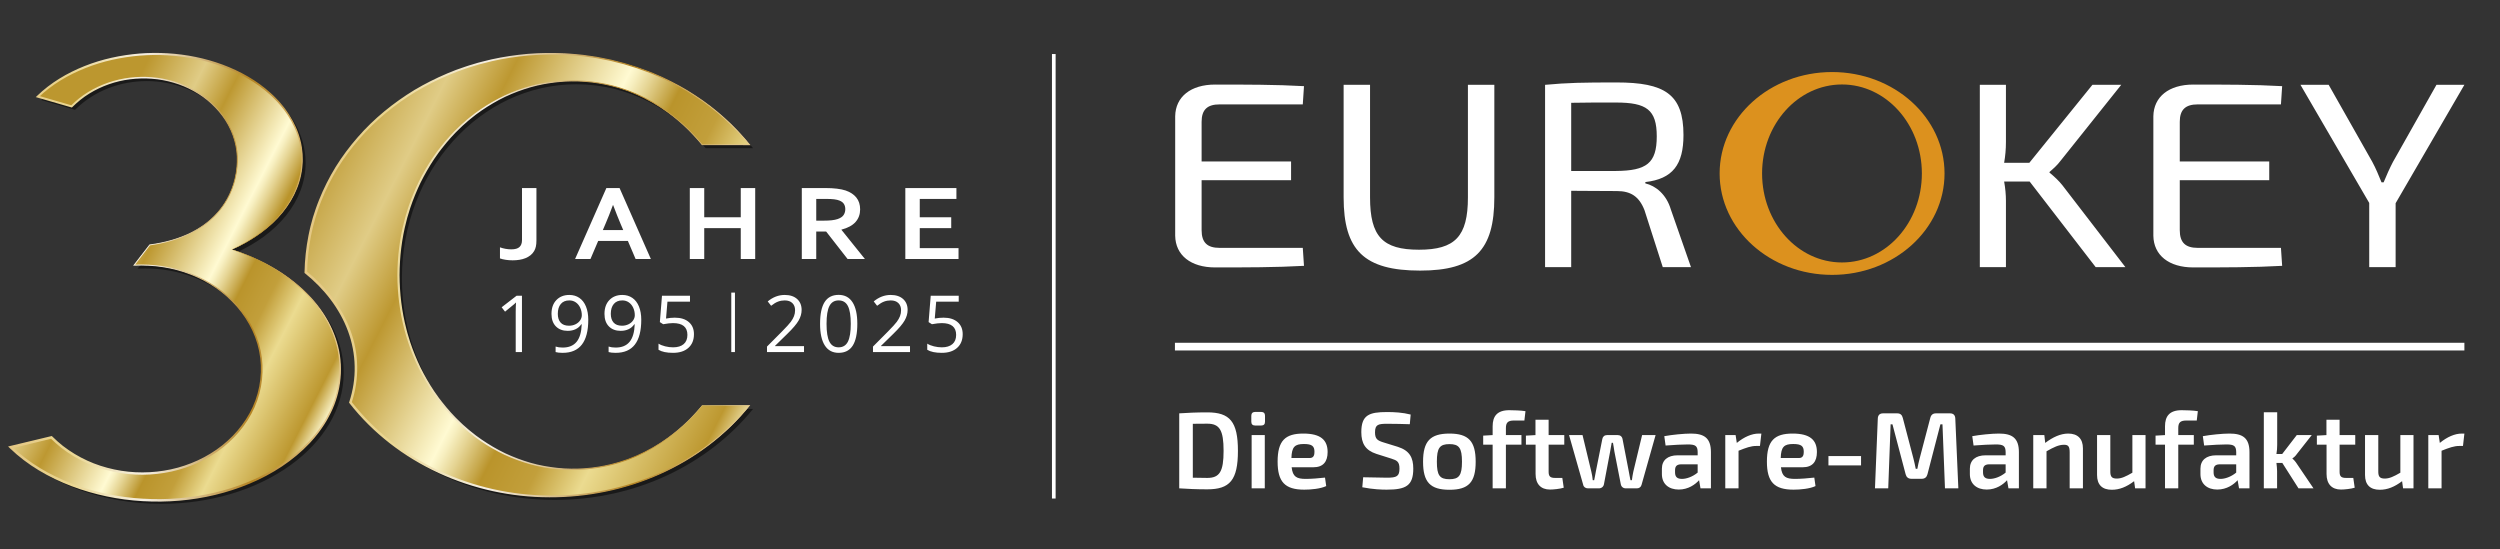
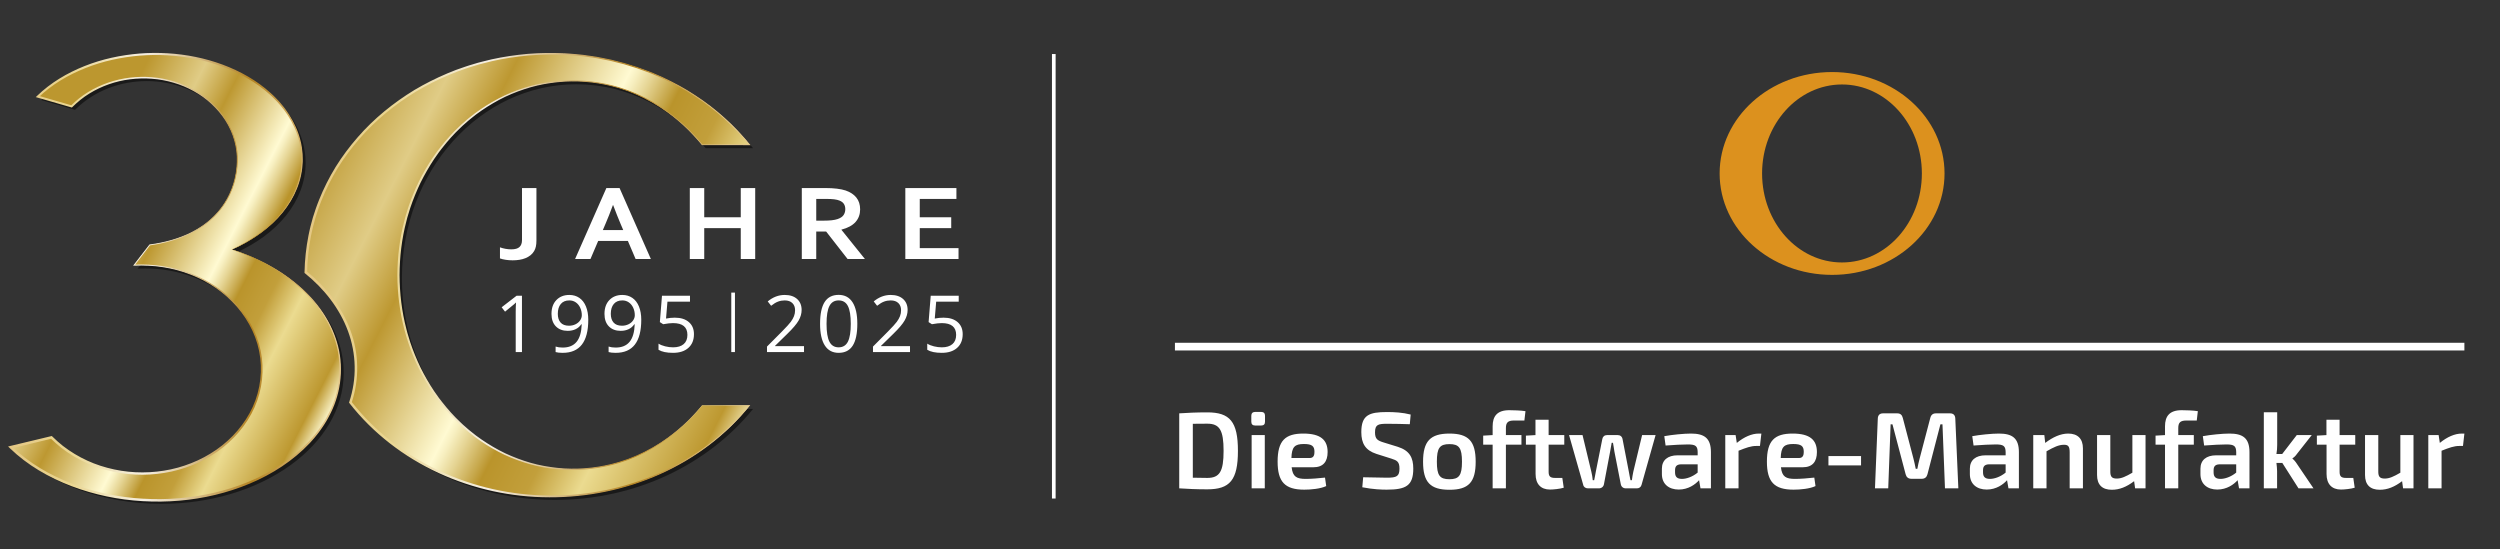
<svg xmlns="http://www.w3.org/2000/svg" xmlns:xlink="http://www.w3.org/1999/xlink" version="1.1" viewBox="0 0 2048 450">
  <rect x="0" y="0" width="2048" height="450" fill="#333333" stroke="none" />
  <defs>
    <linearGradient id="Gold" x1="250.523" y1="225.343" x2="614.086" y2="225.343" gradientUnits="userSpaceOnUse">
      <stop offset=".006" stop-color="#eec92a" />
      <stop offset=".253" stop-color="#fffad2" />
      <stop offset=".302" stop-color="#f7efc0" />
      <stop offset=".4" stop-color="#e5d493" />
      <stop offset=".536" stop-color="#c7a84c" />
      <stop offset=".596" stop-color="#ba942b" />
      <stop offset=".846" stop-color="#e6d486" />
      <stop offset=".871" stop-color="#ebdb90" />
      <stop offset="1" stop-color="#fffad2" />
    </linearGradient>
    <linearGradient id="Unbenannter_Verlauf_43" data-name="Unbenannter Verlauf 43" x1="239.004" y1="117.119" x2="632.727" y2="317.577" gradientUnits="userSpaceOnUse">
      <stop offset=".045" stop-color="#bc972f" />
      <stop offset=".202" stop-color="#e0cc86" />
      <stop offset=".303" stop-color="#bd9831" />
      <stop offset=".499" stop-color="#fffad2" />
      <stop offset=".513" stop-color="#f7efc0" />
      <stop offset=".54" stop-color="#e5d493" />
      <stop offset=".579" stop-color="#c7a84c" />
      <stop offset=".596" stop-color="#ba942b" />
      <stop offset=".681" stop-color="#c29f3b" />
      <stop offset=".767" stop-color="#ebdb90" />
      <stop offset=".938" stop-color="#bd9830" />
      <stop offset="1" stop-color="#fffad2" />
    </linearGradient>
    <linearGradient id="Poliertes_Messing" data-name="Poliertes Messing" x1="249.45" y1="225.388" x2="616.116" y2="225.388" gradientUnits="userSpaceOnUse">
      <stop offset=".006" stop-color="#e4c784" />
      <stop offset=".185" stop-color="#ead691" />
      <stop offset=".41" stop-color="#f5efe3" />
      <stop offset=".73" stop-color="#b48323" />
      <stop offset=".928" stop-color="#debe7e" />
      <stop offset=".949" stop-color="#e3c589" />
    </linearGradient>
    <linearGradient id="Gold1" data-name="Gold" x1="8.744" y1="227.059" x2="278.746" y2="227.059" xlink:href="#Gold" />
    <linearGradient id="Unbenannter_Verlauf_431" data-name="Unbenannter Verlauf 43" x1="38.588" y1="183.8" x2="286.151" y2="309.843" xlink:href="#Unbenannter_Verlauf_43" />
    <linearGradient id="Poliertes_Messing1" data-name="Poliertes Messing" x1="6.618" y1="227.142" x2="279.618" y2="227.142" xlink:href="#Poliertes_Messing" />
  </defs>
  <g isolation="isolate">
    <g id="Ebene_2">
      <g>
        <rect x="861.765" y="44.261" width="3" height="364.131" fill="#fff" />
        <rect x="962.498" y="280.803" width="1056.33" height="6.303" fill="#fff" />
-         <path d="M1068.223,217.774c-22.626,1.301-48.45,1.301-72.798,1.301-19.92,0-32.464-9.955-32.712-25.975v-97.851c.247-16.018,12.791-25.973,32.712-25.973,24.348,0,50.172,0,72.798,1.302l-.983,14.936h-68.125c-10.084,0-14.757,4.322-14.757,14.287v32.47h73.29v15.368h-73.29v40.911c0,10.175,4.673,14.505,14.757,14.505h68.125l.983,14.719ZM1224.156,161.713c0,43.288-16.231,59.958-60.747,59.958-45.991,0-62.714-16.671-62.714-59.958v-92.218h21.642v92.218c0,32.03,10.33,42.857,40.088,42.857,29.514,0,40.089-10.827,40.089-42.857v-92.218h21.641v92.218ZM1362.136,218.855l-15.003-46.756c-4.428-11.258-11.314-15.588-22.627-15.588-15.74,0-28.039-.212-37.385-.212v62.556h-21.397V69.495c18.448-1.733,31.236-1.953,58.537-1.953,39.351,0,54.843,9.524,54.843,43.076,0,24.249-8.853,35.939-31.233,38.535v1.083c8.361,1.945,17.215,8.872,20.905,21.432l16.478,47.187h-23.118ZM1323.768,140.06c25.088-.211,33.448-6.276,33.448-28.359,0-21.864-8.36-27.708-33.448-27.708-14.51,0-27.052,0-36.646.22v55.848h36.646ZM1641.789,148.721c.984,5.414,1.475,10.826,1.475,15.799v54.334h-21.395V69.495h21.395v46.756c0,6.057-.491,11.47-1.475,17.103h20.657l51.649-63.859h23.612l-49.434,61.904c-2.951,3.899-5.415,6.065-9.346,9.532v.432c4.182,3.459,7.871,6.927,10.577,10.386l51.645,67.106h-24.348l-54.105-70.134h-20.908ZM1869.536,217.774c-22.63,1.301-48.451,1.301-72.801,1.301-19.919,0-32.463-9.955-32.708-25.975v-97.851c.245-16.018,12.789-25.973,32.708-25.973,24.35,0,50.171,0,72.801,1.302l-.984,14.936h-68.126c-10.086,0-14.759,4.322-14.759,14.287v32.47h73.294v15.368h-73.294v40.911c0,10.175,4.673,14.505,14.759,14.505h68.126l.984,14.719ZM1962.507,218.855h-21.64v-52.601l-56.322-96.759h23.115l35.665,62.987c2.951,5.413,5.407,11.477,7.624,16.891h1.722c2.209-5.414,4.918-11.478,7.624-16.671l35.659-63.207h22.874l-56.322,96.979v52.381Z" fill="#fff" />
        <path d="M1592.964,142.099c0,45.884-41.244,83.083-92.123,83.083s-92.124-37.199-92.124-83.083,41.247-83.082,92.124-83.082,92.123,37.206,92.123,83.082ZM1508.95,69.199c-36.152,0-65.452,32.64-65.452,72.9s29.3,72.908,65.452,72.908,65.448-32.64,65.448-72.908-29.3-72.9-65.448-72.9Z" fill="#dc911e" fill-rule="evenodd" />
        <path d="M427.624,154.051h11.823v42.96c0,1.911-.151,3.552-.456,4.931-.309,1.375-.765,2.583-1.375,3.626-.807,1.39-1.819,2.572-3.043,3.541-1.224.969-2.606,1.765-4.151,2.39-1.544.622-3.201,1.07-4.969,1.344-1.772.278-3.606.413-5.506.413-1.961,0-3.869-.143-5.718-.432s-3.402-.668-4.657-1.131v-9.078c1.417.521,2.927.927,4.537,1.216,1.61.29,3.201.432,4.78.432,3.054,0,5.274-.633,6.657-1.907,1.386-1.274,2.077-3.158,2.077-5.649v-42.655ZM514.354,197.359h-24.318l-6.325,14.812h-12.599l25.627-58.119h10.811l25.631,58.119h-12.503l-6.325-14.812ZM502.098,168.037c-2.259,6.081-4.27,11.163-6.043,15.244l-2.209,5.174h16.696l-2.209-5.174c-1.749-4.12-3.765-9.201-6.043-15.244h-.193ZM576.909,177.983h29.924v-23.932h11.827v58.119h-11.827v-25.283h-29.924v25.283h-11.823v-58.119h11.823v23.932ZM704.622,171.512c0,4.054-1.247,7.495-3.741,10.317-2.494,2.823-6.348,4.915-11.56,6.278v.17l19.213,23.893h-14.194l-17.568-22.503h-8.109v22.503h-11.823v-58.119h19.646c3.247,0,6.271.166,9.074.498,2.796.332,5.193.834,7.19,1.498,3.796,1.301,6.726,3.236,8.784,5.8s3.089,5.784,3.089,9.665ZM674.505,180.763c2.703,0,4.996-.108,6.877-.324,1.884-.216,3.467-.544,4.757-.977,2.378-.811,4.027-1.919,4.946-3.324.915-1.405,1.375-3.019,1.375-4.842,0-1.564-.363-2.946-1.085-4.151-.726-1.201-1.954-2.151-3.691-2.846-1.127-.459-2.545-.803-4.247-1.019-1.707-.216-3.815-.324-6.325-.324h-8.448v17.808h5.842ZM753.466,203.266h31.762v8.904h-43.585v-58.119h41.848v8.904h-30.025v15.028h25.777v8.904h-25.777v16.379ZM427.582,288.416h-5.111v-32.88c0-2.734.083-5.322.252-7.763-.441.441-.937.904-1.483,1.389-.547.483-3.05,2.535-7.51,6.153l-2.776-3.598,12.211-9.435h4.418v46.133ZM481.913,261.973c0,18.05-6.984,27.074-20.952,27.074-2.44,0-4.376-.21-5.807-.631v-4.513c1.684.548,3.598.82,5.743.82,5.049,0,8.861-1.562,11.438-4.686s3.981-7.915,4.213-14.373h-.379c-1.157,1.746-2.692,3.076-4.606,3.991-1.915.915-4.07,1.373-6.469,1.373-4.082,0-7.321-1.22-9.719-3.66-2.398-2.44-3.598-5.849-3.598-10.224,0-4.797,1.341-8.583,4.023-11.36,2.682-2.776,6.211-4.165,10.587-4.165,3.134,0,5.874.805,8.22,2.414s4.149,3.955,5.411,7.037c1.263,3.082,1.894,6.716,1.894,10.901ZM466.389,246.101c-3.009,0-5.333.968-6.974,2.903-1.642,1.936-2.462,4.628-2.462,8.078,0,3.029.758,5.412,2.272,7.147s3.818,2.603,6.91,2.603c1.914,0,3.676-.389,5.285-1.167s2.877-1.841,3.803-3.188c.926-1.346,1.389-2.755,1.389-4.228,0-2.209-.432-4.249-1.294-6.122-.863-1.872-2.066-3.345-3.613-4.418-1.546-1.072-3.318-1.609-5.316-1.609ZM525.326,261.973c0,18.05-6.984,27.074-20.952,27.074-2.44,0-4.376-.21-5.807-.631v-4.513c1.684.548,3.598.82,5.743.82,5.049,0,8.861-1.562,11.438-4.686s3.981-7.915,4.213-14.373h-.379c-1.157,1.746-2.692,3.076-4.606,3.991-1.915.915-4.07,1.373-6.469,1.373-4.082,0-7.321-1.22-9.719-3.66-2.398-2.44-3.598-5.849-3.598-10.224,0-4.797,1.341-8.583,4.023-11.36,2.682-2.776,6.211-4.165,10.587-4.165,3.134,0,5.874.805,8.22,2.414s4.149,3.955,5.411,7.037c1.263,3.082,1.894,6.716,1.894,10.901ZM509.802,246.101c-3.009,0-5.333.968-6.974,2.903-1.642,1.936-2.462,4.628-2.462,8.078,0,3.029.758,5.412,2.272,7.147s3.818,2.603,6.91,2.603c1.914,0,3.676-.389,5.285-1.167s2.877-1.841,3.803-3.188c.926-1.346,1.389-2.755,1.389-4.228,0-2.209-.432-4.249-1.294-6.122-.863-1.872-2.066-3.345-3.613-4.418-1.546-1.072-3.318-1.609-5.316-1.609ZM552.836,260.237c4.859,0,8.683,1.205,11.47,3.613,2.787,2.409,4.182,5.706,4.182,9.893,0,4.775-1.521,8.52-4.56,11.233-3.04,2.714-7.231,4.07-12.575,4.07-5.196,0-9.161-.83-11.896-2.492v-5.049c1.472.946,3.302,1.688,5.49,2.225,2.188.536,4.344.805,6.469.805,3.702,0,6.579-.873,8.63-2.619s3.077-4.271,3.077-7.573c0-6.438-3.944-9.656-11.833-9.656-1.999,0-4.671.306-8.016.915l-2.714-1.735,1.736-21.583h22.94v4.827h-18.46l-1.168,13.853c2.419-.483,4.828-.726,7.227-.726ZM658.651,288.416h-30.324v-4.513l12.148-12.211c3.703-3.744,6.143-6.416,7.321-8.016,1.178-1.599,2.062-3.155,2.65-4.67s.884-3.145.884-4.891c0-2.462-.747-4.412-2.24-5.854-1.494-1.44-3.566-2.162-6.217-2.162-1.914,0-3.729.316-5.443.947s-3.624,1.777-5.727,3.439l-2.777-3.565c4.249-3.534,8.877-5.302,13.884-5.302,4.334,0,7.731,1.11,10.192,3.329,2.462,2.22,3.692,5.201,3.692,8.946,0,2.924-.82,5.816-2.462,8.677-1.641,2.861-4.712,6.479-9.214,10.855l-10.098,9.876v.253h23.729v4.859ZM702.317,265.286c0,7.974-1.258,13.927-3.771,17.86s-6.358,5.9-11.533,5.9c-4.965,0-8.74-2.014-11.328-6.043-2.587-4.027-3.881-9.934-3.881-17.718,0-8.035,1.251-13.999,3.755-17.892,2.503-3.892,6.321-5.838,11.454-5.838,5.007,0,8.809,2.031,11.407,6.091,2.598,4.06,3.897,9.939,3.897,17.639ZM677.104,265.286c0,6.711.789,11.597,2.367,14.657,1.577,3.061,4.091,4.592,7.541,4.592,3.492,0,6.021-1.552,7.589-4.654,1.567-3.104,2.352-7.968,2.352-14.595s-.784-11.48-2.352-14.562c-1.567-3.081-4.097-4.623-7.589-4.623-3.45,0-5.964,1.521-7.541,4.561-1.578,3.04-2.367,7.915-2.367,14.625ZM745.478,288.416h-30.324v-4.513l12.148-12.211c3.703-3.744,6.143-6.416,7.321-8.016,1.178-1.599,2.062-3.155,2.65-4.67s.884-3.145.884-4.891c0-2.462-.747-4.412-2.24-5.854-1.494-1.44-3.566-2.162-6.217-2.162-1.914,0-3.729.316-5.443.947s-3.624,1.777-5.727,3.439l-2.777-3.565c4.249-3.534,8.877-5.302,13.884-5.302,4.334,0,7.731,1.11,10.192,3.329,2.462,2.22,3.692,5.201,3.692,8.946,0,2.924-.82,5.816-2.462,8.677-1.641,2.861-4.712,6.479-9.214,10.855l-10.098,9.876v.253h23.729v4.859ZM772.987,260.237c4.859,0,8.683,1.205,11.47,3.613,2.787,2.409,4.182,5.706,4.182,9.893,0,4.775-1.521,8.52-4.56,11.233-3.04,2.714-7.231,4.07-12.575,4.07-5.196,0-9.161-.83-11.896-2.492v-5.049c1.472.946,3.302,1.688,5.49,2.225,2.188.536,4.344.805,6.469.805,3.702,0,6.579-.873,8.63-2.619s3.077-4.271,3.077-7.573c0-6.438-3.944-9.656-11.833-9.656-1.999,0-4.671.306-8.016.915l-2.714-1.735,1.736-21.583h22.94v4.827h-18.46l-1.168,13.853c2.419-.483,4.828-.726,7.227-.726ZM602.07,239.711h-3v48.705h3v-48.705Z" fill="#fff" />
        <g id="_x3C_Gruppe_x3E_">
          <g>
            <g mix-blend-mode="multiply" opacity=".5">
              <path d="M578.047,334.972c-26.139,32.155-63.909,52.357-105.92,52.357-78.918,0-142.876-71.251-142.876-159.152s63.958-159.134,142.876-159.134c42.008,0,79.773,20.197,105.911,52.341h38.881c-36.574-45.184-95.717-74.568-162.493-74.568-110.225,0-199.726,79.999-201.068,179.104,6.955,5.616,13.177,11.767,18.55,18.373,14.739,18.12,22.53,38.945,22.53,60.223,0,9.529-1.528,18.879-4.538,27.96,36.395,46.608,96.515,77.064,164.527,77.064,66.778,0,125.922-29.382,162.496-74.568h-38.874Z" />
            </g>
            <path d="M575.212,332.138c-26.139,32.155-63.909,52.357-105.92,52.357-78.918,0-142.876-71.251-142.876-159.152s63.958-159.134,142.876-159.134c42.008,0,79.773,20.197,105.911,52.341h38.881c-36.574-45.184-95.717-74.568-162.493-74.568-110.225,0-199.726,79.999-201.068,179.104,6.955,5.616,13.177,11.767,18.55,18.373,14.739,18.12,22.53,38.945,22.53,60.223,0,9.529-1.528,18.879-4.538,27.96,36.395,46.608,96.515,77.064,164.527,77.064,66.778,0,125.922-29.382,162.496-74.568h-38.874Z" fill="url(#Gold)" />
          </g>
          <g>
            <path d="M575.212,332.138c-26.139,32.155-63.909,52.357-105.92,52.357-78.918,0-142.876-71.251-142.876-159.152s63.958-159.134,142.876-159.134c42.008,0,79.773,20.197,105.911,52.341h38.881c-36.574-45.184-95.717-74.568-162.493-74.568-110.225,0-199.726,79.999-201.068,179.104,6.955,5.616,13.177,11.767,18.55,18.373,14.739,18.12,22.53,38.945,22.53,60.223,0,9.529-1.528,18.879-4.538,27.96,36.395,46.608,96.515,77.064,164.527,77.064,66.778,0,125.922-29.382,162.496-74.568h-38.874Z" fill="url(#Unbenannter_Verlauf_43)" />
            <path d="M575.255,332.228c-4.725,5.75-9.819,11.281-15.327,16.378-5.57,5.019-11.414,9.752-17.671,13.906-1.537,1.077-3.175,2-4.758,3.008l-2.394,1.482-2.468,1.354c-1.656.882-3.277,1.836-4.964,2.66l-5.088,2.419c-.84.422-1.71.775-2.582,1.124l-2.609,1.064-2.609,1.064c-.877.335-1.774.617-2.66.928-1.782.594-3.545,1.249-5.343,1.794l-5.431,1.514c-14.564,3.715-29.779,4.95-44.758,3.497-7.479-.764-14.928-2.021-22.178-4.062-7.247-2.035-14.326-4.65-21.164-7.806-6.801-3.235-13.332-7.018-19.557-11.254l-4.599-3.278-4.436-3.495c-1.504-1.135-2.878-2.426-4.307-3.651l-2.126-1.858c-.708-.62-1.364-1.297-2.049-1.942-5.51-5.134-10.532-10.775-15.184-16.689l-1.735-2.227-.867-1.114-.815-1.152-3.259-4.611c-2.029-3.169-4.141-6.29-5.96-9.588-15.117-26.075-22.805-56.237-22.838-86.335.107-15.049,1.882-30.117,5.752-44.675l.7-2.735.815-2.703c.559-1.797,1.074-3.608,1.669-5.393,1.262-3.546,2.466-7.114,3.951-10.576,1.35-3.516,3.023-6.893,4.587-10.316,1.739-3.338,3.4-6.719,5.346-9.944,1.823-3.296,3.94-6.414,5.973-9.58l3.266-4.605.817-1.151.868-1.113,1.738-2.224c4.659-5.906,9.689-11.538,15.204-16.662.685-.645,1.343-1.318,2.05-1.939l2.128-1.854c1.431-1.222,2.804-2.511,4.31-3.643l4.438-3.487,4.602-3.268c6.221-4.232,12.747-8.014,19.544-11.245,6.833-3.153,13.907-5.766,21.149-7.799,7.244-2.038,14.687-3.295,22.16-4.058,14.969-1.453,30.165-.205,44.727,3.471l5.432,1.496c1.799.537,3.563,1.187,5.346,1.776.887.308,1.784.588,2.662.919l2.612,1.055,2.611,1.055c.872.347,1.744.696,2.585,1.115l5.095,2.402c1.69.817,3.313,1.767,4.972,2.643l2.473,1.346,2.399,1.474c1.586,1.003,3.227,1.922,4.769,2.993,6.272,4.136,12.136,8.852,17.726,13.857,5.527,5.084,10.633,10.6,15.448,16.357l-.243-.116,38.881-.054-.286.6c-12.804-15.465-27.826-29.149-44.745-39.99-8.347-5.593-17.273-10.255-26.335-14.56-4.618-1.966-9.161-4.12-13.914-5.75-2.36-.853-4.692-1.788-7.075-2.573l-7.193-2.227c-1.202-.361-2.391-.765-3.603-1.091l-3.652-.915-7.304-1.826-7.392-1.428-3.696-.712c-1.23-.251-2.483-.361-3.723-.548l-7.459-1.016c-1.24-.196-2.491-.292-3.742-.387l-3.752-.302-3.751-.302c-1.251-.094-2.499-.231-3.755-.232l-7.524-.191c-10.028-.154-20.08.297-30.031,1.575-9.952,1.22-19.85,3.004-29.528,5.642-1.212.32-2.434.602-3.637.953l-3.597,1.097c-2.388.76-4.819,1.392-7.164,2.283l-7.086,2.516-6.965,2.833c-9.22,3.931-18.178,8.47-26.775,13.622-17.062,10.48-32.806,23.246-45.916,38.406-6.575,7.546-12.597,15.583-17.853,24.104-5.215,8.543-9.718,17.515-13.415,26.808l-1.351,3.5c-.458,1.164-.908,2.33-1.271,3.528l-2.314,7.136-1.935,7.248c-.353,1.201-.57,2.434-.834,3.655l-.769,3.671c-1.922,9.813-2.969,19.79-3.159,29.791l-.395-.841c7.843,6.346,15.021,13.558,21.117,21.628,6.086,8.066,11.124,16.961,14.647,26.46,3.527,9.492,5.465,19.586,5.642,29.717.226,10.131-1.378,20.289-4.564,29.897l-.164-.949c19.053,24.359,44.22,43.712,72.216,56.788,28.026,13.07,58.932,19.951,89.896,20.128,30.951.268,62.009-5.886,90.334-18.471,28.297-12.552,53.901-31.455,73.576-55.478l.195.408-38.831-.161ZM575.169,332.047l38.917-.161.526-.002-.331.411c-9.762,12.112-21.045,22.989-33.428,32.413-12.391,9.421-25.898,17.36-40.1,23.732-28.417,12.768-59.631,19.092-90.783,18.952-31.165-.049-62.336-6.844-90.665-19.913-28.324-13.038-53.768-32.592-73.045-57.21l-.336-.429.172-.52c3.109-9.4,4.668-19.319,4.44-29.218-.18-9.894-2.078-19.751-5.535-29.032-3.452-9.289-8.392-18-14.37-25.912-5.988-7.916-13.049-15.002-20.776-21.246l-.406-.328.011-.513c.21-10.129,1.289-20.233,3.253-30.166l.785-3.716c.27-1.237.493-2.484.852-3.7l1.973-7.334,2.355-7.219c.37-1.211.827-2.391,1.293-3.569l1.373-3.54c3.759-9.399,8.331-18.466,13.621-27.094,5.331-8.606,11.432-16.717,18.088-24.329,13.275-15.287,29.185-28.153,46.426-38.68,8.693-5.163,17.743-9.704,27.052-13.629l7.031-2.827,7.15-2.507c2.366-.887,4.817-1.516,7.226-2.271l3.627-1.09c1.213-.349,2.445-.629,3.667-.946,9.757-2.618,19.73-4.374,29.751-5.562,10.02-1.245,20.135-1.659,30.22-1.464l7.566.223c1.263.007,2.518.149,3.775.249l3.771.319,3.771.319c1.258.1,2.515.202,3.761.404l7.495,1.051c1.246.193,2.505.31,3.741.566l3.713.73,7.424,1.465,7.335,1.864,3.667.93c1.217.33,2.411.74,3.618,1.106l7.222,2.258c2.393.795,4.734,1.742,7.103,2.605,4.771,1.652,9.331,3.827,13.965,5.816,9.093,4.35,18.046,9.06,26.415,14.701,16.963,10.937,32.011,24.722,44.822,40.284l.495.601h-.781s-38.881-.055-38.881-.055h-.148s-.096-.116-.096-.116c-4.769-5.756-9.865-11.245-15.384-16.291-5.577-4.972-11.424-9.655-17.675-13.758-1.536-1.063-3.171-1.974-4.752-2.969l-2.39-1.462-2.464-1.334c-1.653-.869-3.269-1.81-4.952-2.62l-5.073-2.379c-.837-.416-1.705-.761-2.574-1.104l-2.599-1.044-2.599-1.044c-.874-.327-1.767-.604-2.649-.908-1.774-.581-3.53-1.224-5.319-1.755l-5.404-1.476c-14.481-3.645-29.595-4.781-44.445-3.264-7.414.797-14.792,2.081-21.966,4.141-7.171,2.055-14.171,4.682-20.927,7.843-6.72,3.239-13.168,7.019-19.311,11.243l-4.543,3.261-4.379,3.477c-1.485,1.128-2.84,2.413-4.251,3.63l-2.099,1.846c-.697.618-1.346,1.289-2.021,1.931-5.437,5.103-10.39,10.706-14.974,16.578l-1.71,2.211-.854,1.106-.803,1.144-3.211,4.576c-1.997,3.145-4.076,6.243-5.866,9.514-1.921,3.195-3.559,6.546-5.276,9.852-1.542,3.391-3.194,6.737-4.524,10.22-1.466,3.429-2.65,6.964-3.895,10.476-.586,1.768-1.093,3.563-1.643,5.342l-.803,2.677-.688,2.709c-3.809,14.419-5.542,29.34-5.624,44.241.1,14.9,1.819,29.821,5.631,44.24l.687,2.709.804,2.677c.551,1.78,1.055,3.575,1.643,5.342,1.243,3.513,2.429,7.048,3.894,10.477,1.33,3.484,2.981,6.829,4.524,10.221,1.716,3.308,3.355,6.658,5.275,9.854,1.794,3.269,3.879,6.362,5.881,9.504l3.218,4.571.804,1.143.856,1.104,1.713,2.208c4.594,5.863,9.553,11.457,14.997,16.549.676.64,1.325,1.311,2.024,1.927l2.101,1.842c1.412,1.215,2.768,2.496,4.255,3.621l4.382,3.468,4.545,3.252c6.14,4.219,12.584,7.995,19.3,11.231,6.752,3.156,13.748,5.779,20.914,7.83,7.169,2.057,14.541,3.337,21.949,4.131,14.839,1.514,29.935.361,44.412-3.25l5.405-1.458c1.79-.526,3.546-1.162,5.322-1.738.883-.302,1.777-.575,2.651-.9l2.602-1.036,2.602-1.036c.87-.34,1.738-.684,2.576-1.097l5.08-2.364c1.685-.805,3.304-1.741,4.96-2.605l2.468-1.327,2.395-1.455c1.584-.99,3.223-1.896,4.762-2.956,6.265-4.086,12.129-8.754,17.726-13.714,5.538-5.034,10.642-10.509,15.501-16.274Z" fill="url(#Poliertes_Messing)" />
          </g>
          <g>
            <g mix-blend-mode="multiply" opacity=".5">
              <path d="M192.77,207.243c34.517-15.199,57.604-42.591,57.604-73.795,0-47.663-53.855-86.438-120.051-86.438-37.891,0-73.968,13.075-96.509,34.976l27.662,8.031,1.408-1.362c14.604-14.125,35.487-22.227,57.298-22.227,42.487,0,77.053,30.066,77.053,67.021,0,28.739-17.868,62.83-71.768,70.045-2.237,2.867-12.745,16.545-12.745,16.545l5.354-.073c.384-.006.768-.012,1.154-.012,54.066,0,98.052,38.318,98.052,85.418,0,47.106-43.986,85.428-98.052,85.428-27.731,0-54.291-10.31-72.871-28.287l-1.408-1.363-33.372,8.031c28.093,27.299,73.101,43.598,120.396,43.598,82.493,0,149.606-48.181,149.606-107.406,0-43.69-36.529-81.367-88.81-98.127Z" />
            </g>
            <path d="M189.935,204.409c34.517-15.199,57.604-42.591,57.604-73.795,0-47.663-53.855-86.438-120.051-86.438-37.891,0-73.968,13.075-96.509,34.976l27.662,8.031,1.408-1.362c14.604-14.125,35.487-22.227,57.298-22.227,42.487,0,77.053,30.066,77.053,67.021,0,28.739-17.868,62.83-71.768,70.045-2.237,2.867-12.745,16.545-12.745,16.545l5.354-.073c.384-.006.768-.012,1.154-.012,54.066,0,98.052,38.318,98.052,85.418,0,47.106-43.986,85.428-98.052,85.428-27.731,0-54.291-10.31-72.871-28.287l-1.408-1.363-33.372,8.031c28.093,27.299,73.101,43.598,120.396,43.598,82.493,0,149.606-48.181,149.606-107.406,0-43.69-36.529-81.367-88.81-98.127Z" fill="url(#Gold1)" />
          </g>
          <g>
            <path d="M189.935,204.409c34.517-15.199,57.604-42.591,57.604-73.795,0-47.663-53.855-86.438-120.051-86.438-37.891,0-73.968,13.075-96.509,34.976l27.662,8.031,1.408-1.362c14.604-14.125,35.487-22.227,57.298-22.227,42.487,0,77.053,30.066,77.053,67.021,0,28.739-17.868,62.83-71.768,70.045-2.237,2.867-12.745,16.545-12.745,16.545l5.354-.073c.384-.006.768-.012,1.154-.012,54.066,0,98.052,38.318,98.052,85.418,0,47.106-43.986,85.428-98.052,85.428-27.731,0-54.291-10.31-72.871-28.287l-1.408-1.363-33.372,8.031c28.093,27.299,73.101,43.598,120.396,43.598,82.493,0,149.606-48.181,149.606-107.406,0-43.69-36.529-81.367-88.81-98.127Z" fill="url(#Unbenannter_Verlauf_431)" />
            <path d="M189.836,204.414c7.04-3.322,13.742-6.937,20.036-11.289,6.283-4.333,12.187-9.256,17.327-14.899,5.143-5.628,9.588-11.91,12.942-18.742,3.356-6.824,5.597-14.198,6.439-21.744.415-3.77.492-7.578.275-11.364-.357-3.773-.84-7.551-1.858-11.211-1.829-7.371-5.116-14.325-9.237-20.689-.489-.814-1.049-1.581-1.605-2.351l-1.659-2.314c-1.211-1.462-2.333-2.998-3.616-4.4-1.267-1.415-2.515-2.847-3.884-4.167-.674-.669-1.329-1.357-2.018-2.011l-2.107-1.919c-5.644-5.093-11.878-9.519-18.471-13.311-13.18-7.616-27.707-12.805-42.624-15.809-14.931-3-30.286-3.826-45.463-2.621-15.159,1.306-30.203,4.545-44.334,10.199-14.113,5.589-27.472,13.432-38.403,23.993l-.358-1.436,27.654,8.056-.809.201c4.302-4.234,9.057-8.14,14.265-11.262,5.185-3.166,10.719-5.742,16.457-7.712,11.482-3.944,23.781-5.338,35.848-4.353,6.04.476,12.016,1.658,17.816,3.391,2.909.845,5.742,1.925,8.545,3.067,2.768,1.225,5.518,2.502,8.14,4.018,10.567,5.892,19.767,14.332,26.223,24.588,6.399,10.261,9.899,22.411,9.369,34.529-.376,12.08-3.992,24.087-10.618,34.213-3.291,5.075-7.343,9.633-11.892,13.606-4.569,3.954-9.648,7.295-15.006,10.071-10.76,5.529-22.602,8.639-34.527,10.29l.245-.141-12.718,16.563-.328-.654c15.701-.705,31.687,1.479,46.402,7.222l2.754,1.082,2.704,1.202c1.82.765,3.554,1.713,5.328,2.576,3.474,1.868,6.903,3.839,10.14,6.102,6.544,4.423,12.491,9.714,17.721,15.639,10.401,11.869,17.624,26.728,19.574,42.501,1.998,15.723-1.05,32.063-8.661,45.994-7.534,13.974-19.037,25.659-32.531,33.936-6.719,4.204-13.966,7.534-21.468,10.071-7.496,2.569-15.294,4.215-23.163,5.085-15.744,1.781-31.854.107-46.937-4.76-7.552-2.412-14.798-5.762-21.607-9.826-3.425-2.006-6.659-4.316-9.828-6.704-1.525-1.269-3.098-2.485-4.569-3.818-1.459-1.343-2.952-2.672-4.342-4.047l.957.261-33.365,8.062.491-1.794c14.123,13.714,31.534,23.769,49.91,30.772,18.426,6.973,37.956,11.069,57.646,12.171,19.683,1.178,39.551-.448,58.755-4.938,19.171-4.533,37.769-11.965,54.247-22.815,8.211-5.443,15.887-11.714,22.676-18.849l2.466-2.747,1.234-1.373,1.162-1.433,2.316-2.874c.745-.979,1.442-1.993,2.165-2.988,1.49-1.962,2.721-4.096,4.06-6.159.644-1.047,1.203-2.144,1.81-3.214.595-1.076,1.211-2.142,1.71-3.267,8.894-17.547,10.997-38.479,5.348-57.379-2.763-9.451-7.228-18.39-12.953-26.42-5.745-8.016-12.547-15.288-20.167-21.582-3.802-3.155-7.766-6.121-11.885-8.859-4.129-2.722-8.388-5.246-12.749-7.586-4.376-2.312-8.86-4.415-13.413-6.359-4.556-1.931-9.218-3.565-13.988-5.271ZM190.035,204.404c2.371.743,4.618,1.413,6.969,2.312,2.341.819,4.639,1.753,6.945,2.666,4.579,1.907,9.091,3.977,13.5,6.258,4.393,2.309,8.689,4.804,12.858,7.501,4.16,2.713,8.167,5.658,12.018,8.797,3.855,3.134,7.518,6.512,10.942,10.119,3.432,3.599,6.633,7.423,9.536,11.468,5.815,8.078,10.377,17.097,13.221,26.661,5.817,19.124,3.784,40.419-5.168,58.279-.502,1.145-1.121,2.229-1.72,3.324-.61,1.088-1.174,2.204-1.822,3.27-1.347,2.099-2.589,4.271-4.089,6.268-.729,1.012-1.432,2.044-2.183,3.04l-2.334,2.925-1.172,1.458-1.243,1.398-2.487,2.795c-6.845,7.261-14.584,13.642-22.863,19.185-16.615,11.049-35.365,18.64-54.706,23.309-19.372,4.657-39.438,6.285-59.315,5.114-19.886-1.098-39.618-5.216-58.266-12.256-18.596-7.072-36.256-17.238-50.651-31.189l-1.386-1.344,1.878-.45,33.38-8,.559-.134.398.395c1.4,1.391,2.842,2.675,4.269,3.995,1.435,1.308,2.973,2.499,4.462,3.745,3.098,2.343,6.26,4.613,9.613,6.585,6.665,3.997,13.767,7.3,21.179,9.683,14.802,4.809,30.637,6.491,46.126,4.77,7.74-.84,15.411-2.442,22.785-4.953,7.377-2.486,14.515-5.723,21.136-9.826,13.298-8.076,24.643-19.505,32.097-33.183,7.528-13.637,10.589-29.644,8.696-45.105-1.847-15.503-8.883-30.167-19.102-41.936-5.14-5.873-11.008-11.119-17.468-15.517-3.196-2.25-6.584-4.211-10.019-6.071-1.754-.86-3.468-1.806-5.269-2.568l-2.675-1.2-2.726-1.08c-14.58-5.737-30.381-7.956-46.044-7.304l-.861.036.533-.69,12.773-16.528.093-.12.153-.021c11.867-1.605,23.643-4.661,34.336-10.114,5.323-2.739,10.382-6.028,14.893-9.969,4.499-3.948,8.5-8.47,11.746-13.5,6.534-10.036,10.084-21.925,10.429-33.878.489-11.972-2.969-23.961-9.36-34.045-6.431-10.082-15.557-18.357-26.017-24.109-2.595-1.481-5.316-2.724-8.053-3.917-2.772-1.11-5.572-2.159-8.445-2.975-5.729-1.675-11.627-2.807-17.583-3.242-11.9-.903-23.999.541-35.259,4.48-5.626,1.968-11.043,4.527-16.106,7.658-5.098,3.105-9.68,6.905-13.945,11.103l-.341.336-.468-.135-27.669-8.006-1.417-.41,1.059-1.026c11.113-10.774,24.653-18.746,38.937-24.433,14.318-5.715,29.539-8.939,44.857-10.229,15.339-1.184,30.839-.316,45.918,2.749,15.064,3.069,29.736,8.343,43.06,16.082,6.66,3.862,12.946,8.389,18.643,13.581l2.126,1.958c.695.667,1.357,1.369,2.036,2.051,1.381,1.346,2.641,2.807,3.918,4.25,1.293,1.43,2.426,2.996,3.646,4.488l1.673,2.36c.56.785,1.124,1.567,1.617,2.397,4.154,6.49,7.458,13.582,9.28,21.095,1.014,3.729,1.487,7.578,1.827,11.417.2,3.853.101,7.723-.342,11.552-.887,7.665-3.229,15.131-6.692,22-3.457,6.88-8.002,13.175-13.232,18.794-5.228,5.634-11.207,10.524-17.552,14.815-6.359,4.258-13.136,8.007-20.068,10.939Z" fill="url(#Poliertes_Messing1)" />
          </g>
        </g>
        <path d="M966.026,338.615c6.769-.445,13.981-.802,22.976-.802,18.434,0,25.112,7.48,25.112,31.523s-6.679,31.524-25.112,31.524c-8.905,0-16.207-.356-22.976-.802v-61.444ZM977.158,391.333c3.473.089,7.48.178,11.844.178,10.151,0,13.357-5.254,13.357-22.174s-3.206-22.263-13.357-22.263c-4.542,0-8.282.09-11.844.09v44.169ZM1033.173,337.457c2.137,0,3.117,1.158,3.117,3.117v4.897c0,2.048-.98,3.117-3.117,3.117h-4.986c-2.049,0-3.117-1.069-3.117-3.117v-4.897c0-1.959,1.068-3.117,3.117-3.117h4.986ZM1025.337,400.06v-43.635h10.774v43.635h-10.774ZM1058.108,382.784c.891,7.925,4.186,9.528,11.665,9.528,4.186,0,10.419-.445,15.673-1.069l.979,6.946c-4.63,2.227-12.467,2.938-17.987,2.938-15.852,0-21.817-6.411-21.817-22.975,0-17.275,6.322-22.975,21.104-22.975,14.159,0,19.858,5.254,19.858,15.138,0,7.837-3.562,12.468-11.666,12.468h-17.81ZM1072.891,375.215c3.473,0,3.918-2.761,3.918-5.076,0-4.631-1.959-6.411-8.638-6.411-7.48,0-9.974,2.314-10.241,11.487h14.961ZM1127.569,371.831c-9.083-2.939-12.378-8.639-12.378-17.811,0-14.07,6.411-16.475,21.104-16.475,5.878,0,12.734.356,19.324,2.049l-.712,7.925c-5.076-.178-12.2-.355-18.256-.355-7.48,0-10.24.445-10.24,7.034,0,5.433,2.048,6.68,6.856,8.193l11.844,3.65c9.706,3.117,12.646,8.905,12.646,17.899,0,13.981-6.056,17.187-21.817,17.187-3.74,0-11.043-.178-19.947-1.959l.712-8.192c11.666.267,15.228.356,19.502.356,8.015,0,10.241-1.158,10.241-7.48,0-5.61-2.049-6.679-6.501-8.104l-12.378-3.918ZM1208.874,378.242c0,16.741-5.788,22.975-21.461,22.975-15.762,0-21.639-6.233-21.639-22.975s5.877-23.063,21.639-23.063c15.673,0,21.461,6.322,21.461,23.063ZM1177.083,378.242c0,11.221,2.315,14.337,10.33,14.337,7.837,0,10.241-3.116,10.241-14.337,0-11.31-2.404-14.426-10.241-14.426-8.015,0-10.33,3.116-10.33,14.426ZM1240.224,344.492c-4.898,0-6.59,1.692-6.59,6.145v5.788h12.734v7.837h-12.734v35.798h-10.864v-35.798h-7.747v-7.392l7.747-.445v-7.213c0-8.104,3.562-13.18,13.624-13.18,3.028,0,9.618.179,13.269.802l-.89,7.658h-8.549ZM1268.631,386.435c0,3.829,1.336,5.076,5.254,5.076h5.967l1.157,8.015c-3.027.979-8.549,1.514-11.22,1.514-7.658,0-11.844-4.631-11.844-12.734v-24.043h-7.926v-7.392l7.837-.445v-12.556h10.774v12.556h12.823v7.837h-12.823v22.173ZM1344.771,397.121c-.445,1.87-1.959,2.938-3.829,2.938h-9.173c-2.048,0-3.65-1.336-4.007-3.384l-5.254-26.805c-.445-2.404-.624-4.72-1.158-7.124h-1.068l-1.247,7.124-5.075,26.805c-.356,2.048-2.049,3.384-4.097,3.384h-8.994c-1.959,0-3.562-1.068-3.918-2.938l-11.576-40.696h11.042l7.213,30.01c.534,2.315.979,4.631,1.157,6.946h1.158c.445-2.315.979-4.631,1.336-6.946l5.343-26.804c.356-1.959,1.781-3.206,3.829-3.206h8.816c2.048,0,3.562,1.247,3.918,3.295l5.165,26.715c.355,2.315.891,4.542,1.335,6.946h1.158c.356-2.404.623-4.631,1.157-6.946l7.214-30.01h11.042l-11.487,40.696ZM1363.386,357.315c6.233-1.157,16.029-2.137,21.817-2.137,10.775,0,16.386,3.562,16.386,15.228v29.653h-8.549l-1.158-6.679c-3.116,3.473-8.815,7.658-16.652,7.658-8.015,0-13.803-4.452-13.803-12.646v-4.452c0-6.946,4.72-10.953,12.912-10.953h16.386v-2.672c-.089-4.986-1.781-6.233-8.015-6.233-4.008,0-11.398.356-18.256.891l-1.068-7.658ZM1372.202,386.969c0,3.74,1.781,5.344,5.699,5.344,3.384,0,8.37-1.515,12.823-5.165v-6.768h-13.892c-3.562.178-4.631,1.959-4.631,4.897v1.691ZM1441.754,365.33h-3.117c-4.186,0-8.192,1.425-14.426,3.918v30.812h-10.864v-43.635h8.46l.979,6.412c5.966-4.898,12.289-7.658,17.988-7.658h2.137l-1.157,10.151ZM1458.942,382.784c.891,7.925,4.186,9.528,11.665,9.528,4.186,0,10.419-.445,15.673-1.069l.979,6.946c-4.63,2.227-12.467,2.938-17.987,2.938-15.852,0-21.817-6.411-21.817-22.975,0-17.275,6.322-22.975,21.104-22.975,14.159,0,19.858,5.254,19.858,15.138,0,7.837-3.562,12.468-11.666,12.468h-17.81ZM1473.725,375.215c3.473,0,3.918-2.761,3.918-5.076,0-4.631-1.959-6.411-8.638-6.411-7.48,0-9.974,2.314-10.241,11.487h14.961ZM1497.858,381.27v-7.658h26.715v7.658h-26.715ZM1597.418,338.615c2.85,0,4.274,1.514,4.364,4.363l2.493,57.081h-10.953l-2.049-52.45h-1.691l-10.597,40.874c-.624,2.404-2.138,3.74-4.631,3.74h-8.549c-2.583,0-4.097-1.336-4.72-3.74l-10.775-40.874h-1.514l-1.959,52.45h-10.864l2.315-57.081c.089-2.85,1.514-4.363,4.363-4.363h11.576c2.494,0,3.919,1.246,4.542,3.739l8.727,33.306c.802,2.85,1.247,5.521,1.87,8.37h1.336c.534-2.85,1.068-5.521,1.87-8.46l8.727-33.216c.624-2.493,2.138-3.739,4.631-3.739h11.487ZM1615.678,357.315c6.233-1.157,16.029-2.137,21.817-2.137,10.775,0,16.386,3.562,16.386,15.228v29.653h-8.549l-1.158-6.679c-3.116,3.473-8.815,7.658-16.652,7.658-8.015,0-13.803-4.452-13.803-12.646v-4.452c0-6.946,4.72-10.953,12.912-10.953h16.386v-2.672c-.089-4.986-1.781-6.233-8.015-6.233-4.008,0-11.398.356-18.256.891l-1.068-7.658ZM1624.494,386.969c0,3.74,1.78,5.344,5.699,5.344,3.384,0,8.37-1.515,12.823-5.165v-6.768h-13.893c-3.562.178-4.63,1.959-4.63,4.897v1.691ZM1675.434,362.837c6.233-4.72,12.557-7.658,18.879-7.658,7.747,0,12.021,4.273,12.021,12.11v32.771h-10.863v-29.476c0-4.897-1.158-6.233-4.631-6.233-4.363,0-8.371,1.959-14.337,5.343v30.366h-10.864v-43.635h9.083l.712,6.412ZM1757.63,400.06h-8.549l-.802-5.877c-6.233,4.72-12.021,7.034-18.255,7.034-7.926,0-12.111-4.096-12.111-12.11v-32.682h10.864v29.476c-.089,4.631,1.247,6.145,5.343,6.145,3.74,0,7.392-1.691,12.734-4.809v-30.812h10.775v43.635ZM1791.026,344.492c-4.898,0-6.59,1.692-6.59,6.145v5.788h12.734v7.837h-12.734v35.798h-10.864v-35.798h-7.747v-7.392l7.747-.445v-7.213c0-8.104,3.562-13.18,13.624-13.18,3.028,0,9.618.179,13.269.802l-.89,7.658h-8.549ZM1804.563,357.315c6.233-1.157,16.029-2.137,21.817-2.137,10.775,0,16.386,3.562,16.386,15.228v29.653h-8.549l-1.158-6.679c-3.116,3.473-8.815,7.658-16.652,7.658-8.015,0-13.803-4.452-13.803-12.646v-4.452c0-6.946,4.72-10.953,12.912-10.953h16.386v-2.672c-.089-4.986-1.781-6.233-8.015-6.233-4.008,0-11.398.356-18.256.891l-1.068-7.658ZM1813.38,386.969c0,3.74,1.781,5.344,5.699,5.344,3.384,0,8.37-1.515,12.823-5.165v-6.768h-13.892c-3.562.178-4.631,1.959-4.631,4.897v1.691ZM1864.853,379.222c.268,2.315.535,4.631.535,6.679v14.159h-10.864v-62.335h10.953v26.537c0,2.671-.179,5.165-.624,7.658h4.72l11.934-15.495h12.288l-12.199,15.495c-.979,1.514-2.672,3.027-3.651,3.65v.179c.979.623,2.672,2.582,3.651,4.186l13.624,20.125h-12.288l-13.269-20.838h-4.81ZM1916.593,386.435c0,3.829,1.336,5.076,5.254,5.076h5.967l1.157,8.015c-3.027.979-8.549,1.514-11.22,1.514-7.658,0-11.844-4.631-11.844-12.734v-24.043h-7.926v-7.392l7.837-.445v-12.556h10.774v12.556h12.823v7.837h-12.823v22.173ZM1977.149,400.06h-8.549l-.802-5.877c-6.233,4.72-12.021,7.034-18.255,7.034-7.926,0-12.111-4.096-12.111-12.11v-32.682h10.864v29.476c-.089,4.631,1.247,6.145,5.343,6.145,3.74,0,7.392-1.691,12.734-4.809v-30.812h10.775v43.635ZM2017.67,365.33h-3.117c-4.186,0-8.192,1.425-14.426,3.918v30.812h-10.864v-43.635h8.46l.979,6.412c5.966-4.898,12.289-7.658,17.988-7.658h2.137l-1.157,10.151Z" fill="#fff" />
      </g>
    </g>
  </g>
</svg>